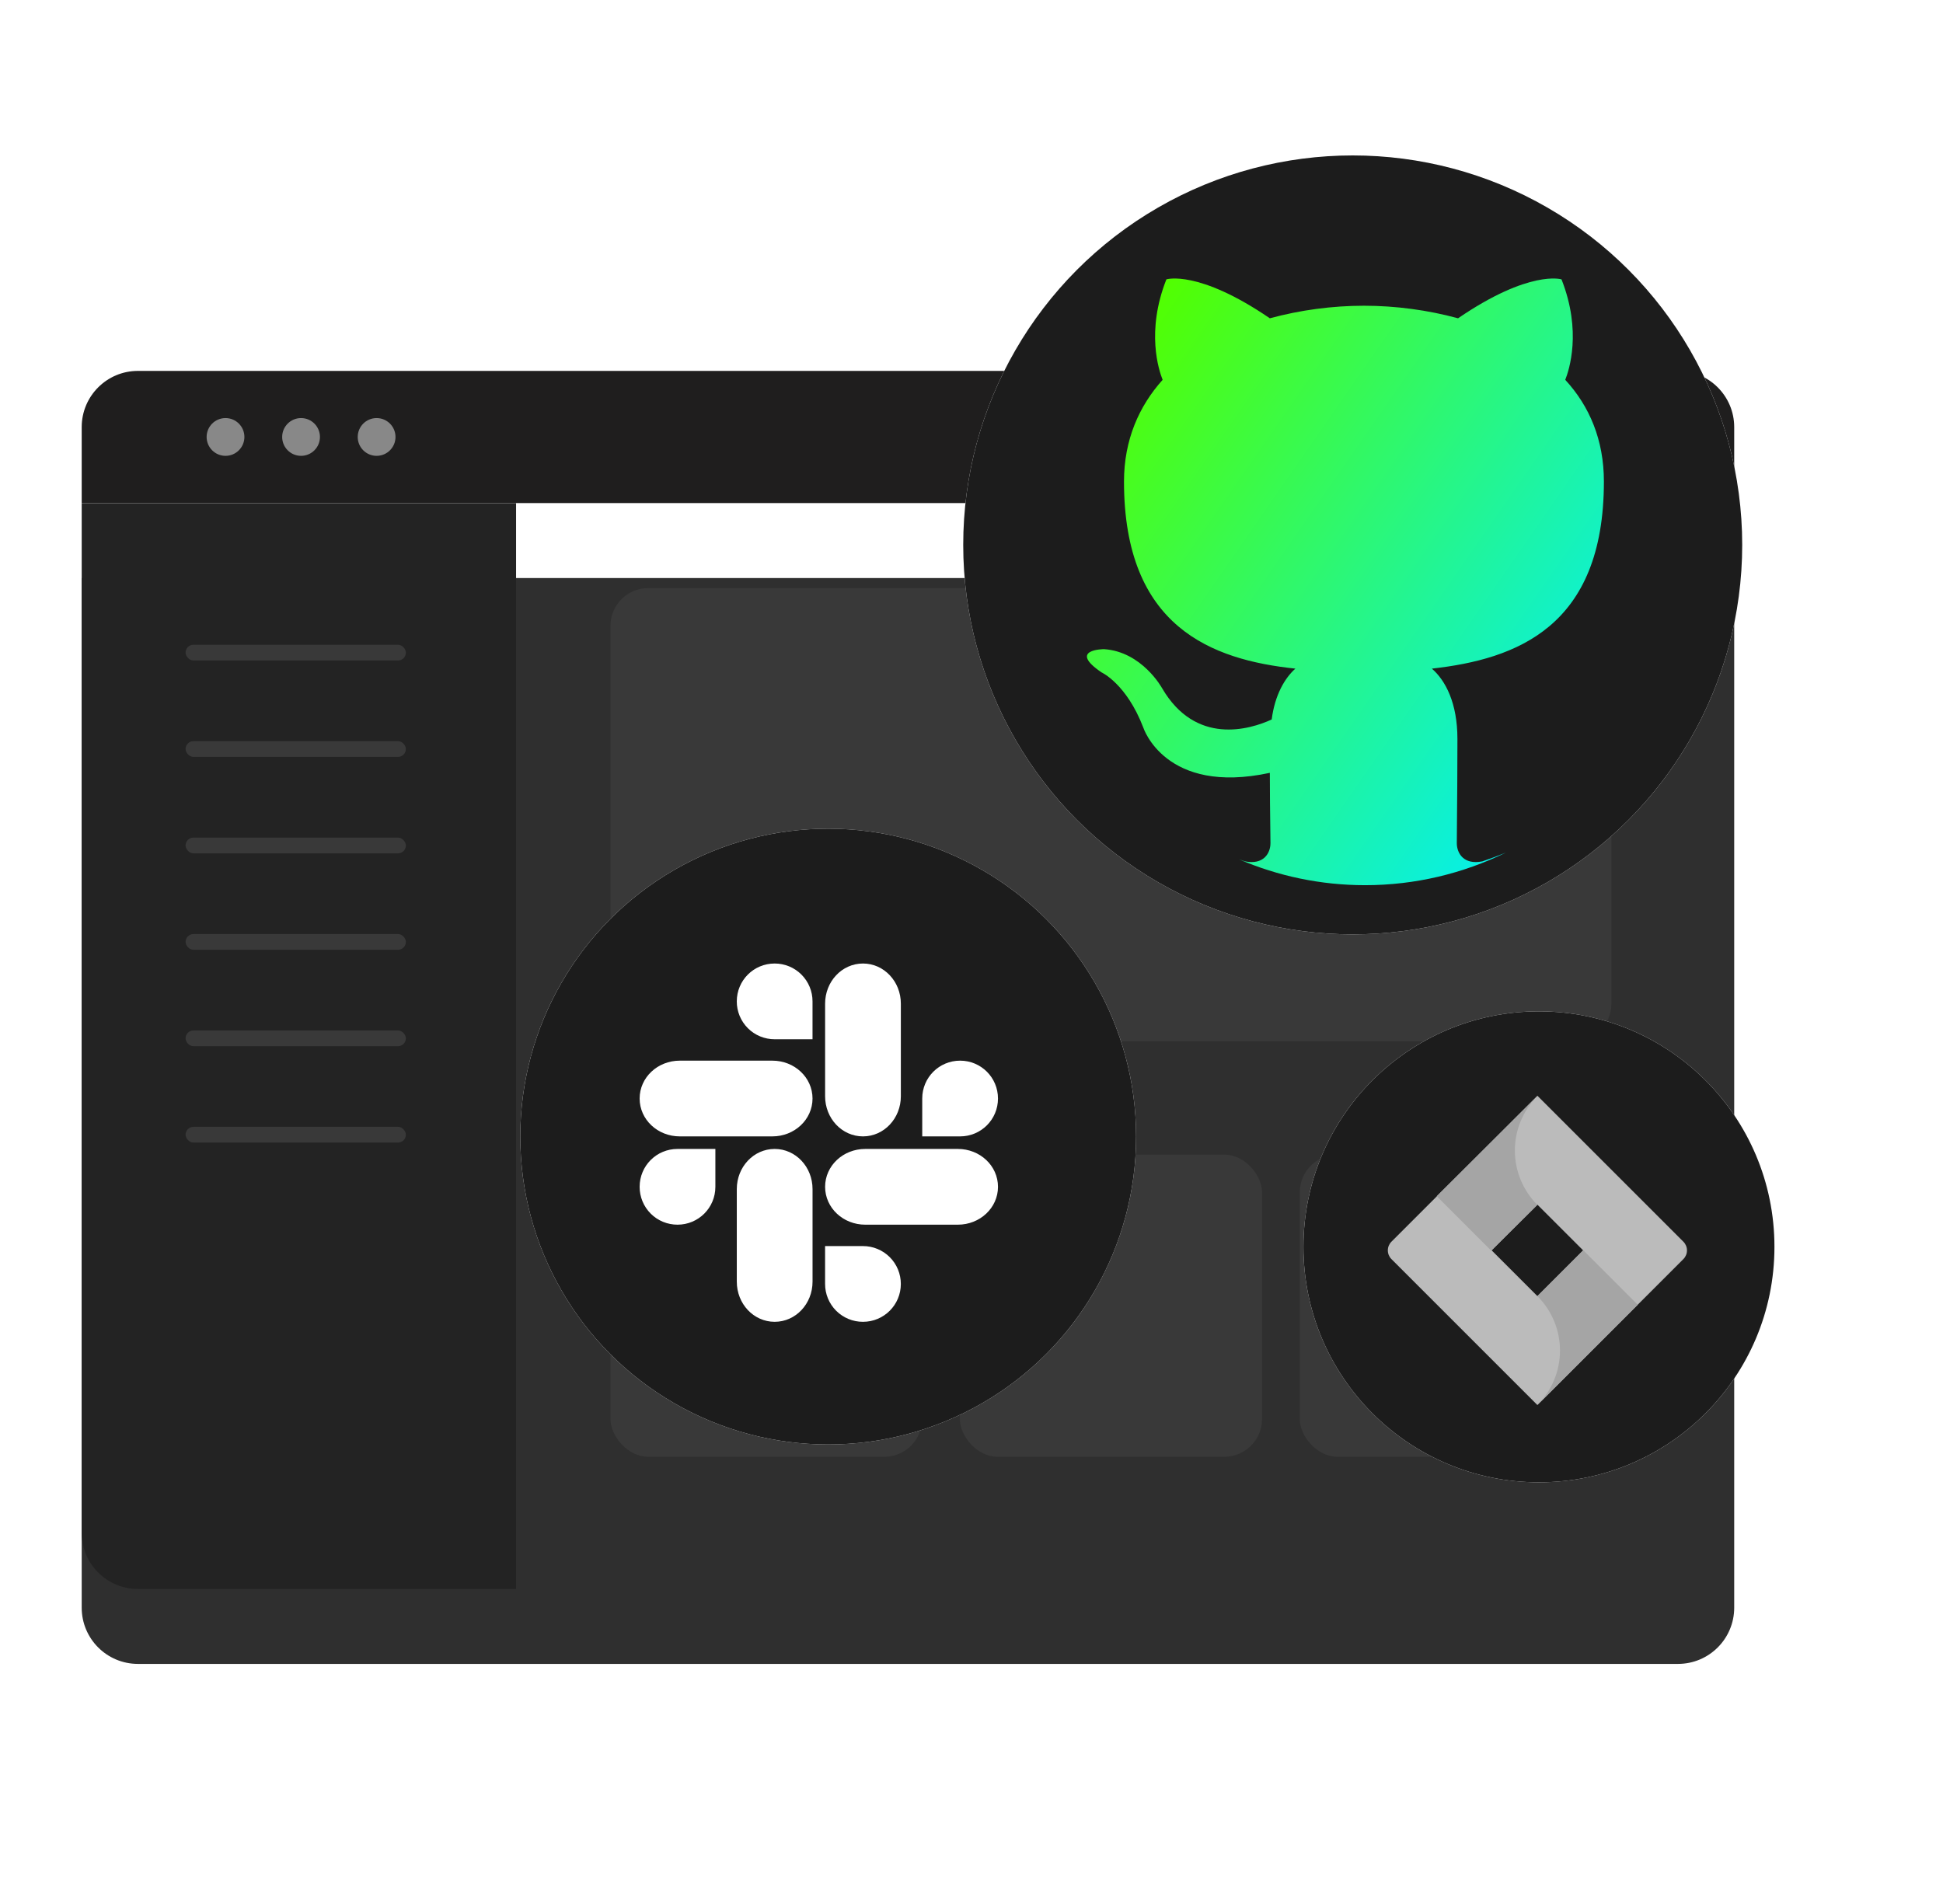
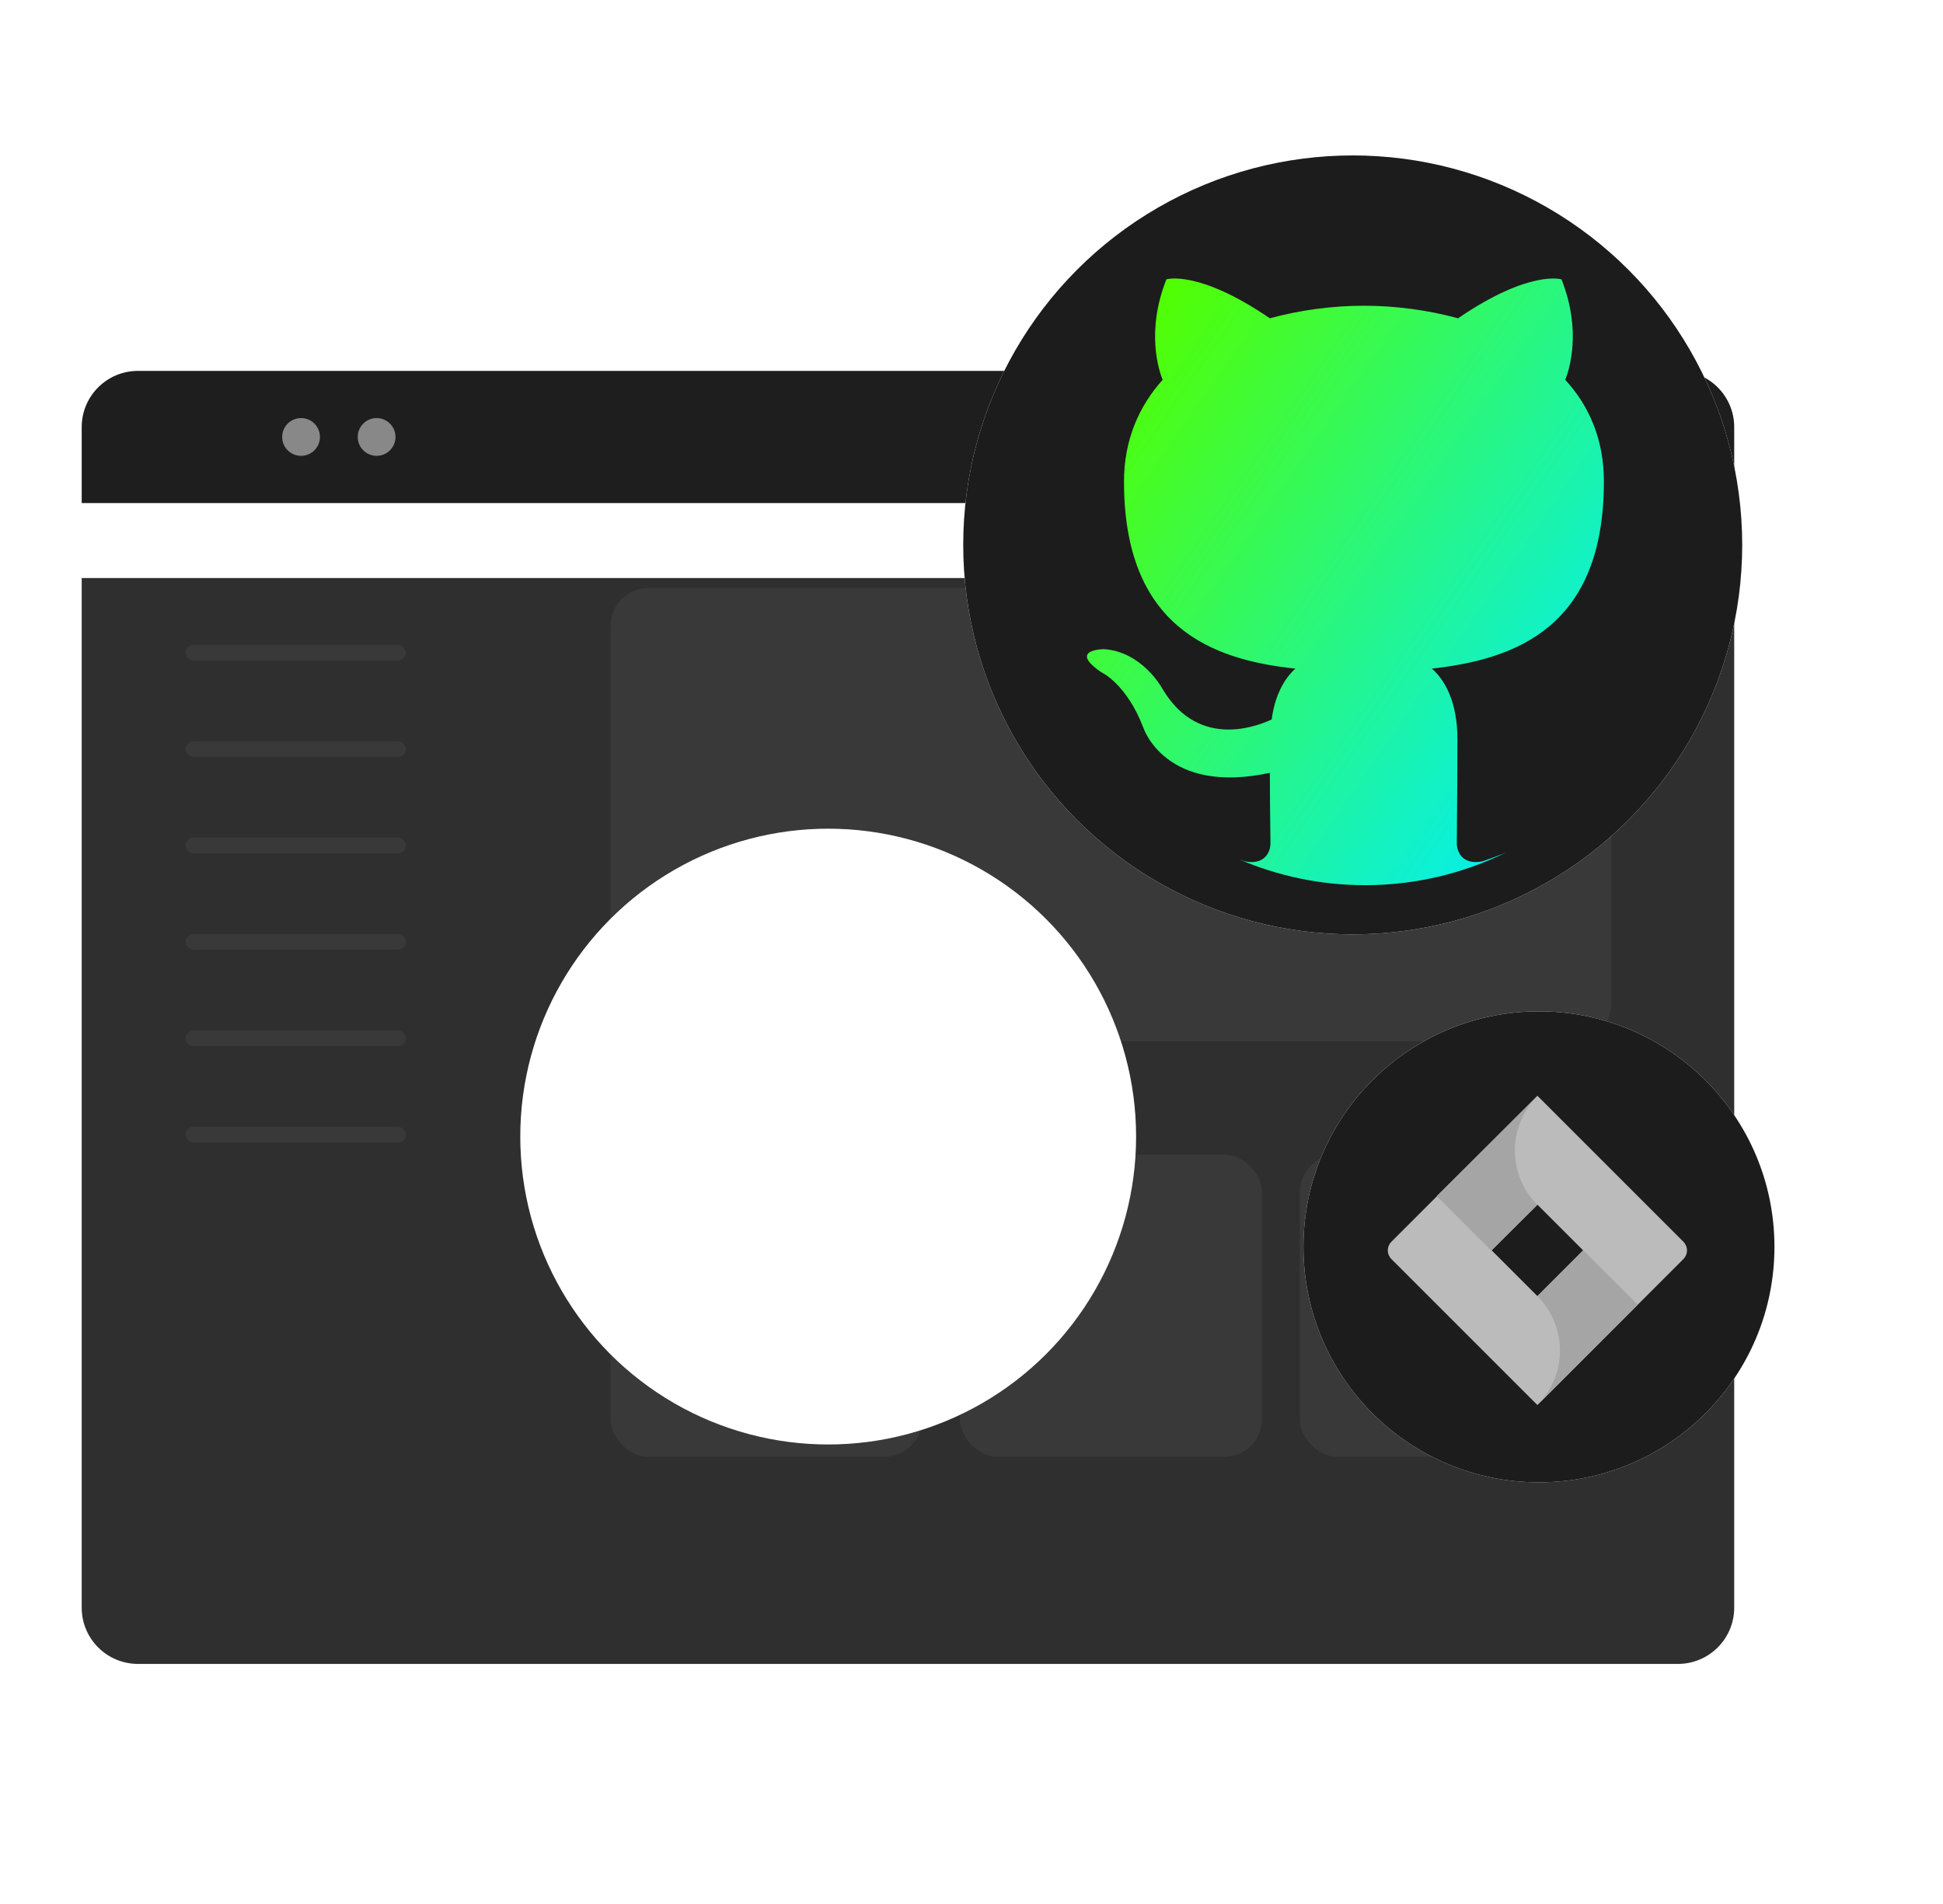
<svg xmlns="http://www.w3.org/2000/svg" width="200" height="196" viewBox="0 0 200 196" fill="none">
  <path d="M8.41 51.789H178.508V43.969C178.508 40.772 175.917 38.181 172.72 38.181H14.198C11.002 38.181 8.41 40.772 8.41 43.969V51.789Z" fill="#1F1E1E" />
-   <circle cx="23.213" cy="44.981" r="1.944" fill="#888888" />
  <circle cx="30.989" cy="44.981" r="1.944" fill="#888888" />
  <circle cx="38.766" cy="44.981" r="1.944" fill="#888888" />
  <g filter="url(#filter0_d_9122_13318)">
    <path d="M8.41 51.789H178.508V157.779C178.508 160.976 175.917 163.567 172.72 163.567H14.198C11.002 163.567 8.41 160.976 8.41 157.779V51.789Z" fill="#2F2F2F" />
  </g>
  <rect x="62.838" y="60.537" width="103.031" height="46.655" rx="3.888" fill="#393939" />
  <rect x="62.838" y="118.858" width="32.076" height="31.104" rx="3.888" fill="#393939" />
  <rect x="98.803" y="118.858" width="31.104" height="31.104" rx="3.888" fill="#393939" />
  <rect x="133.791" y="118.858" width="32.076" height="31.104" rx="3.888" fill="#393939" />
-   <path d="M8.41 51.793H53.122V163.571H14.194C10.999 163.571 8.41 160.982 8.41 157.788V51.793Z" fill="#232323" />
  <rect x="19.102" y="66.371" width="22.676" height="1.62" rx="0.81" fill="#393939" />
  <rect x="19.102" y="76.295" width="22.676" height="1.62" rx="0.81" fill="#393939" />
  <rect x="19.102" y="86.223" width="22.676" height="1.62" rx="0.81" fill="#393939" />
  <rect x="19.102" y="96.151" width="22.676" height="1.62" rx="0.81" fill="#393939" />
  <rect x="19.102" y="106.076" width="22.676" height="1.62" rx="0.81" fill="#393939" />
  <rect x="19.102" y="115.997" width="22.676" height="1.62" rx="0.81" fill="#393939" />
  <circle cx="85.248" cy="117.001" r="31.695" fill="white" />
-   <circle cx="85.248" cy="117.001" r="31.695" fill="#1C1C1C" />
  <path fill-rule="evenodd" clip-rule="evenodd" d="M76.103 122.407C76.103 120.262 77.725 118.535 79.74 118.535C81.754 118.535 83.376 120.262 83.376 122.407V131.936C83.376 134.081 81.754 135.807 79.74 135.807C77.725 135.807 76.103 134.081 76.103 131.936V122.407Z" fill="white" stroke="white" stroke-width="0.524" stroke-linecap="round" stroke-linejoin="round" />
  <path fill-rule="evenodd" clip-rule="evenodd" d="M89.065 125.808C86.92 125.808 85.193 124.186 85.193 122.172C85.193 120.157 86.92 118.535 89.065 118.535H98.594C100.739 118.535 102.465 120.157 102.465 122.172C102.465 124.186 100.739 125.808 98.594 125.808H89.065Z" fill="white" stroke="white" stroke-width="0.524" stroke-linecap="round" stroke-linejoin="round" />
  <path fill-rule="evenodd" clip-rule="evenodd" d="M85.193 103.319C85.193 101.174 86.815 99.447 88.83 99.447C90.844 99.447 92.466 101.174 92.466 103.319V112.848C92.466 114.993 90.844 116.719 88.83 116.719C86.815 116.719 85.193 114.993 85.193 112.848V103.319Z" fill="white" stroke="white" stroke-width="0.524" stroke-linecap="round" stroke-linejoin="round" />
  <path fill-rule="evenodd" clip-rule="evenodd" d="M69.973 116.719C67.828 116.719 66.102 115.097 66.102 113.083C66.102 111.069 67.828 109.447 69.973 109.447H79.502C81.647 109.447 83.374 111.069 83.374 113.083C83.374 115.097 81.647 116.719 79.502 116.719H69.973Z" fill="white" stroke="white" stroke-width="0.524" stroke-linecap="round" stroke-linejoin="round" />
  <path fill-rule="evenodd" clip-rule="evenodd" d="M85.191 132.171C85.19 132.649 85.284 133.122 85.466 133.564C85.648 134.005 85.916 134.407 86.254 134.744C86.592 135.082 86.993 135.35 87.435 135.533C87.876 135.715 88.35 135.808 88.828 135.807C90.842 135.807 92.464 134.185 92.464 132.171C92.465 131.693 92.371 131.22 92.189 130.778C92.007 130.337 91.739 129.935 91.401 129.598C91.063 129.26 90.662 128.992 90.22 128.81C89.779 128.627 89.305 128.534 88.828 128.535H85.191V132.171Z" fill="white" stroke="white" stroke-width="0.524" stroke-linecap="round" />
  <path fill-rule="evenodd" clip-rule="evenodd" d="M98.828 116.719H95.191V113.083C95.191 111.069 96.813 109.447 98.828 109.447C100.842 109.447 102.464 111.069 102.464 113.083C102.464 115.097 100.842 116.719 98.828 116.719Z" fill="white" stroke="white" stroke-width="0.524" stroke-linecap="round" />
  <path fill-rule="evenodd" clip-rule="evenodd" d="M69.738 118.535H73.374V122.172C73.374 124.186 71.752 125.808 69.738 125.808C69.26 125.809 68.787 125.715 68.345 125.533C67.903 125.351 67.502 125.083 67.164 124.745C66.826 124.407 66.559 124.006 66.376 123.564C66.194 123.123 66.101 122.649 66.102 122.172C66.102 120.157 67.723 118.535 69.738 118.535Z" fill="white" stroke="white" stroke-width="0.524" stroke-linecap="round" />
-   <path fill-rule="evenodd" clip-rule="evenodd" d="M83.374 103.083V106.72H79.738C79.26 106.721 78.787 106.627 78.345 106.445C77.903 106.263 77.502 105.995 77.164 105.657C76.826 105.319 76.559 104.918 76.376 104.476C76.194 104.035 76.101 103.561 76.102 103.083C76.102 101.069 77.723 99.447 79.738 99.447C80.216 99.446 80.689 99.54 81.13 99.722C81.572 99.904 81.973 100.172 82.311 100.51C82.649 100.848 82.917 101.249 83.099 101.691C83.282 102.132 83.375 102.606 83.374 103.083Z" fill="white" stroke="white" stroke-width="0.524" stroke-linecap="round" />
  <circle cx="139.24" cy="56.092" r="40.092" fill="white" />
  <circle cx="139.24" cy="56.092" r="40.092" fill="#1C1C1C" />
  <path fill-rule="evenodd" clip-rule="evenodd" d="M127.53 88.458C127.734 88.53 127.938 88.601 128.143 88.669C130.068 89.058 130.773 87.829 130.773 86.796C130.773 86.483 130.765 85.906 130.755 85.153C130.736 83.728 130.709 81.671 130.709 79.557C119.93 81.884 117.686 74.903 117.686 74.903C115.953 70.379 113.387 69.217 113.387 69.217C109.859 66.825 113.644 66.825 113.644 66.825C117.557 67.084 119.611 70.832 119.611 70.832C123.074 76.778 128.656 75.098 130.901 74.064C131.222 71.543 132.249 69.798 133.339 68.829C124.742 67.924 115.697 64.563 115.697 49.569C115.697 45.303 117.236 41.813 119.674 39.099C119.289 38.13 117.942 34.122 120.06 28.758C120.06 28.758 123.331 27.724 130.708 32.765C133.867 31.91 137.124 31.476 140.396 31.472C143.668 31.472 147.003 31.925 150.083 32.765C157.461 27.724 160.732 28.758 160.732 28.758C162.85 34.122 161.502 38.13 161.117 39.099C163.619 41.813 165.095 45.303 165.095 49.569C165.095 64.563 156.05 67.859 147.388 68.829C148.8 70.056 150.018 72.383 150.018 76.067C150.018 79.564 149.99 82.6 149.971 84.616C149.962 85.617 149.955 86.366 149.955 86.795C149.955 87.829 150.661 89.058 152.585 88.67C153.402 88.396 154.207 88.095 154.998 87.769C150.586 89.922 145.68 91.122 140.511 91.122C135.924 91.122 131.543 90.177 127.53 88.458Z" fill="url(#paint0_linear_9122_13318)" />
  <circle cx="158.409" cy="128.351" r="24.241" fill="white" />
  <circle cx="158.409" cy="128.351" r="24.241" fill="#1C1C1C" />
  <g opacity="0.7">
    <path d="M173.28 127.826L158.25 112.797L143.221 127.826C142.986 128.063 142.854 128.383 142.854 128.717C142.854 129.051 142.986 129.371 143.221 129.608L158.25 144.637L173.28 129.608C173.515 129.371 173.647 129.051 173.647 128.717C173.647 128.383 173.515 128.063 173.28 127.826ZM158.25 133.423L153.543 128.715L158.25 124.008L162.958 128.715L158.25 133.423Z" fill="white" />
    <path d="M158.25 124.039C156.77 122.558 155.935 120.552 155.929 118.459C155.922 116.365 156.745 114.354 158.216 112.865L147.885 123.131L153.49 128.736L158.25 124.039Z" fill="#DFDFDF" />
    <path d="M162.971 128.703L158.252 133.423C158.988 134.159 159.573 135.033 159.971 135.995C160.37 136.956 160.575 137.987 160.575 139.028C160.575 140.07 160.37 141.101 159.971 142.062C159.573 143.024 158.988 143.898 158.252 144.634L168.574 134.312L162.971 128.703Z" fill="#DFDFDF" />
  </g>
  <defs>
    <filter id="filter0_d_9122_13318" x="0.693" y="51.789" width="185.532" height="127.213" filterUnits="userSpaceOnUse" color-interpolation-filters="sRGB">
      <feFlood flood-opacity="0" result="BackgroundImageFix" />
      <feColorMatrix in="SourceAlpha" type="matrix" values="0 0 0 0 0 0 0 0 0 0 0 0 0 0 0 0 0 0 127 0" result="hardAlpha" />
      <feOffset dy="7.717" />
      <feGaussianBlur stdDeviation="3.859" />
      <feComposite in2="hardAlpha" operator="out" />
      <feColorMatrix type="matrix" values="0 0 0 0 0 0 0 0 0 0 0 0 0 0 0 0 0 0 0.25 0" />
      <feBlend mode="normal" in2="BackgroundImageFix" result="effect1_dropShadow_9122_13318" />
      <feBlend mode="normal" in="SourceGraphic" in2="effect1_dropShadow_9122_13318" result="shape" />
    </filter>
    <linearGradient id="paint0_linear_9122_13318" x1="117.014" y1="33.131" x2="172.671" y2="71.785" gradientUnits="userSpaceOnUse">
      <stop stop-color="#52FF00" />
      <stop offset="1" stop-color="#00EEFD" />
    </linearGradient>
  </defs>
</svg>